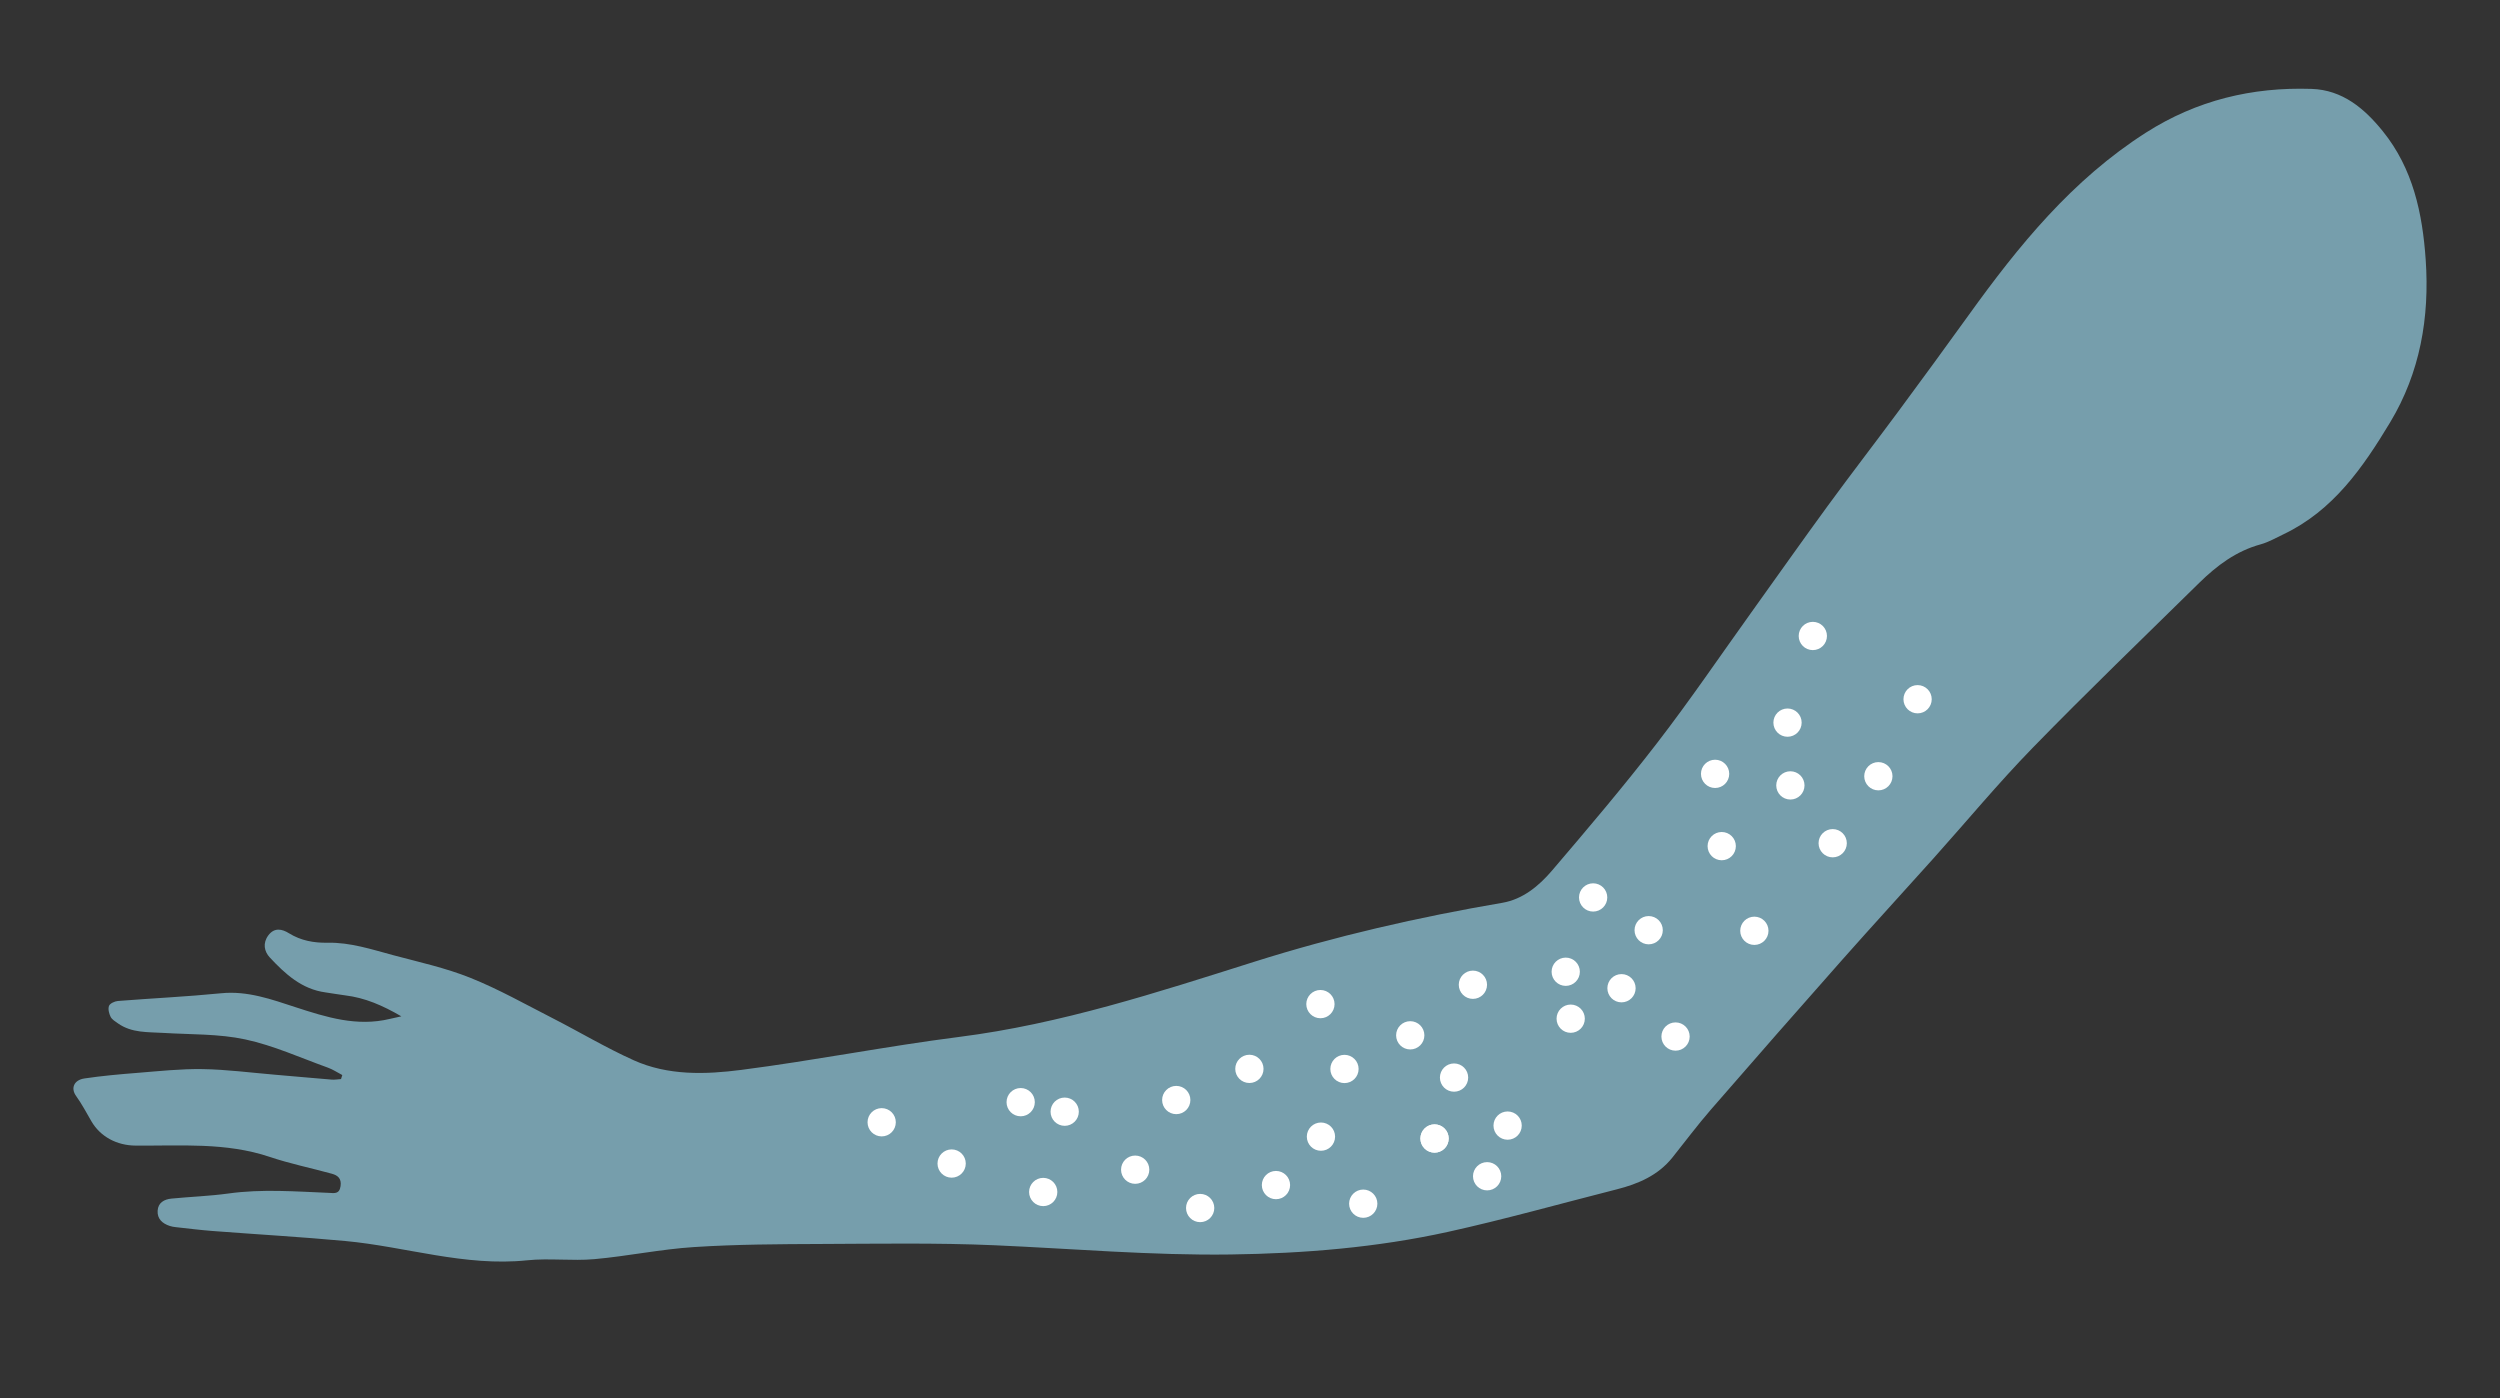
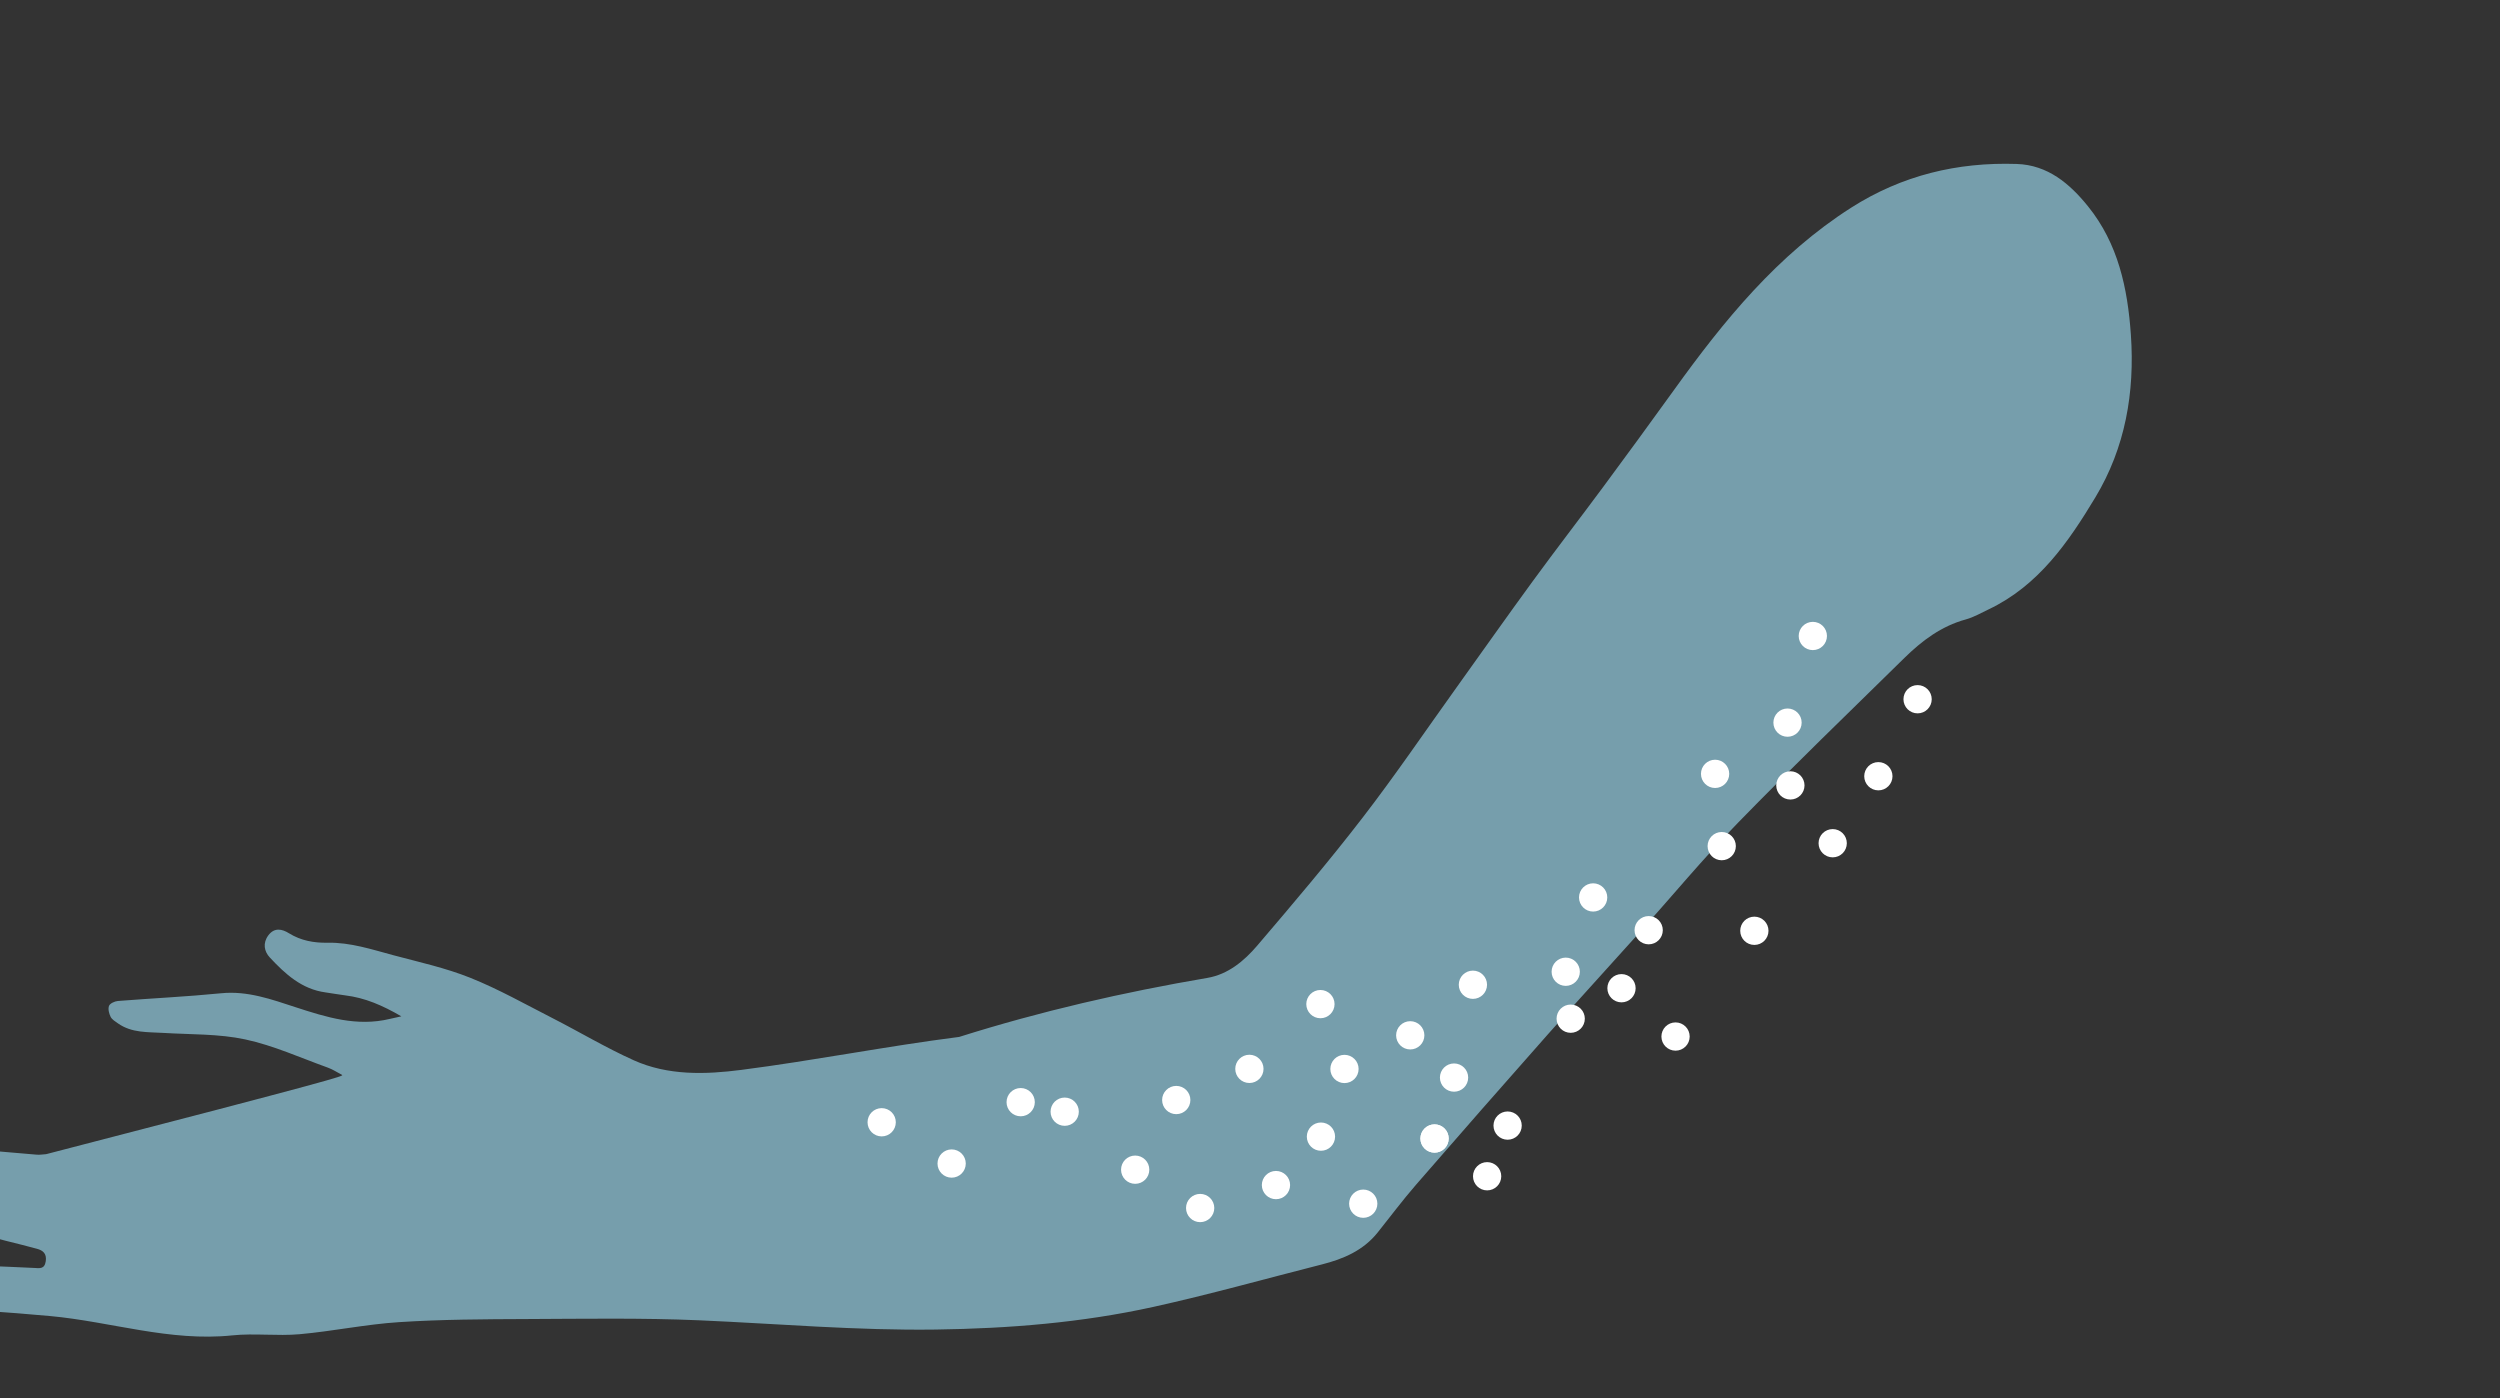
<svg xmlns="http://www.w3.org/2000/svg" version="1.1" id="レイヤー_1" x="0px" y="0px" viewBox="0 0 841.89 470.9" style="enable-background:new 0 0 841.89 470.9;" xml:space="preserve">
  <rect x="0" y="0" width="841.89" height="470.9" fill="#333333" stroke="none" />
  <style type="text/css">
	.st0{fill:#769EAC;}
	.st1{fill:#FFFFFF;}
</style>
  <g>
    <g>
-       <path class="st0" d="M115.27,362.03c-1.61-0.84-3.15-1.88-4.84-2.49c-9.24-3.32-18.31-7.46-27.83-9.51    c-8.93-1.92-18.34-1.62-27.54-2.19c-5.28-0.32-10.68,0.07-15.32-3.2c-0.91-0.65-2.03-1.29-2.49-2.22    c-0.54-1.09-0.94-2.66-0.54-3.68c0.33-0.83,1.9-1.56,2.98-1.65c11.58-0.92,23.2-1.45,34.76-2.6c8.91-0.89,16.96,2.05,25.07,4.69    c10.38,3.38,20.68,6.63,31.77,3.94c1.04-0.25,2.08-0.46,3.87-0.86c-6.37-3.71-12.27-6.24-18.84-7.05    c-2.24-0.27-4.45-0.71-6.69-1.01c-8.03-1.08-13.59-6.21-18.76-11.75c-1.91-2.04-2.46-4.84-0.5-7.47c2.05-2.74,4.65-2.13,6.94-0.7    c4.03,2.5,8.45,3.28,12.97,3.19c7.73-0.15,14.91,2.26,22.19,4.21c8.7,2.33,17.6,4.27,25.92,7.61c9.51,3.81,18.51,8.9,27.66,13.57    c9.15,4.68,18,9.98,27.35,14.19c11.58,5.21,24.18,4.81,36.3,3.24c24.51-3.16,48.8-7.97,73.32-11.1    c34.18-4.35,66.7-14.99,99.28-25.28c27.43-8.66,55.3-15.05,83.61-19.88c6.92-1.18,12.34-5.7,16.73-10.84    c12.08-14.16,24.14-28.36,35.49-43.09c11.02-14.29,21.17-29.26,31.69-43.93c8.55-11.93,17-23.93,25.66-35.78    c7.79-10.66,15.86-21.11,23.71-31.72c7.98-10.79,15.91-21.63,23.75-32.52c16.87-23.47,34.94-45.68,59.75-61.5    c17.1-10.9,35.74-15.37,55.74-14.71c10.43,0.34,17.82,6.62,23.98,14.24c10.17,12.57,13.37,27.59,14.46,43.29    c1.35,19.43-1.89,38.02-11.96,54.74c-9.09,15.1-19.14,29.71-35.9,37.7c-2.55,1.21-5.05,2.67-7.73,3.41    c-8.24,2.25-14.76,7.16-20.69,12.98c-18.75,18.43-37.7,36.67-56.04,55.5c-11.64,11.95-22.31,24.85-33.46,37.29    c-10.17,11.34-20.47,22.57-30.57,33.97c-14.88,16.81-29.68,33.69-44.4,50.65c-4.51,5.19-8.63,10.73-12.93,16.1    c-4.84,6.04-11.51,8.88-18.76,10.72c-18.92,4.81-37.73,10.1-56.79,14.31c-24.09,5.31-48.57,7.28-73.28,7.62    c-26.57,0.36-52.97-1.95-79.45-3.11c-19.38-0.84-38.81-0.51-58.22-0.43c-14.33,0.06-28.68,0.12-42.97,1.04    c-11.23,0.72-22.35,3.07-33.57,4.07c-7.5,0.67-15.17-0.39-22.65,0.39c-20.97,2.19-40.88-4.62-61.34-6.51    c-14.83-1.37-29.7-2.22-44.55-3.36c-4.16-0.32-8.3-0.84-12.45-1.3c-0.67-0.07-1.35-0.19-1.99-0.4c-2.47-0.81-4.25-2.36-4.09-5.12    c0.16-2.73,2.22-3.85,4.64-4.09c6.4-0.63,12.86-0.84,19.22-1.72c11.28-1.57,22.53-0.67,33.79-0.21c1.79,0.07,3.56,0.54,3.96-2.28    c0.37-2.58-0.97-3.62-2.92-4.16c-6.96-1.93-14.08-3.36-20.9-5.66c-14.83-4.99-30.08-3.69-45.27-3.82    c-6.29-0.05-11.81-3.03-14.79-8.14c-1.67-2.86-3.21-5.82-5.19-8.57c-1.9-2.65-0.68-5.38,2.81-5.9c5.91-0.88,11.87-1.41,17.83-1.88    c7.31-0.58,14.65-1.39,21.96-1.27c8.09,0.13,16.17,1.2,24.25,1.88c6.41,0.54,12.81,1.14,19.22,1.66c1.04,0.08,2.1-0.11,3.15-0.18    C114.98,362.94,115.13,362.48,115.27,362.03z" />
+       <path class="st0" d="M115.27,362.03c-1.61-0.84-3.15-1.88-4.84-2.49c-9.24-3.32-18.31-7.46-27.83-9.51    c-8.93-1.92-18.34-1.62-27.54-2.19c-5.28-0.32-10.68,0.07-15.32-3.2c-0.91-0.65-2.03-1.29-2.49-2.22    c-0.54-1.09-0.94-2.66-0.54-3.68c0.33-0.83,1.9-1.56,2.98-1.65c11.58-0.92,23.2-1.45,34.76-2.6c8.91-0.89,16.96,2.05,25.07,4.69    c10.38,3.38,20.68,6.63,31.77,3.94c1.04-0.25,2.08-0.46,3.87-0.86c-6.37-3.71-12.27-6.24-18.84-7.05    c-2.24-0.27-4.45-0.71-6.69-1.01c-8.03-1.08-13.59-6.21-18.76-11.75c-1.91-2.04-2.46-4.84-0.5-7.47c2.05-2.74,4.65-2.13,6.94-0.7    c4.03,2.5,8.45,3.28,12.97,3.19c7.73-0.15,14.91,2.26,22.19,4.21c8.7,2.33,17.6,4.27,25.92,7.61c9.51,3.81,18.51,8.9,27.66,13.57    c9.15,4.68,18,9.98,27.35,14.19c11.58,5.21,24.18,4.81,36.3,3.24c24.51-3.16,48.8-7.97,73.32-11.1    c27.43-8.66,55.3-15.05,83.61-19.88c6.92-1.18,12.34-5.7,16.73-10.84    c12.08-14.16,24.14-28.36,35.49-43.09c11.02-14.29,21.17-29.26,31.69-43.93c8.55-11.93,17-23.93,25.66-35.78    c7.79-10.66,15.86-21.11,23.71-31.72c7.98-10.79,15.91-21.63,23.75-32.52c16.87-23.47,34.94-45.68,59.75-61.5    c17.1-10.9,35.74-15.37,55.74-14.71c10.43,0.34,17.82,6.62,23.98,14.24c10.17,12.57,13.37,27.59,14.46,43.29    c1.35,19.43-1.89,38.02-11.96,54.74c-9.09,15.1-19.14,29.71-35.9,37.7c-2.55,1.21-5.05,2.67-7.73,3.41    c-8.24,2.25-14.76,7.16-20.69,12.98c-18.75,18.43-37.7,36.67-56.04,55.5c-11.64,11.95-22.31,24.85-33.46,37.29    c-10.17,11.34-20.47,22.57-30.57,33.97c-14.88,16.81-29.68,33.69-44.4,50.65c-4.51,5.19-8.63,10.73-12.93,16.1    c-4.84,6.04-11.51,8.88-18.76,10.72c-18.92,4.81-37.73,10.1-56.79,14.31c-24.09,5.31-48.57,7.28-73.28,7.62    c-26.57,0.36-52.97-1.95-79.45-3.11c-19.38-0.84-38.81-0.51-58.22-0.43c-14.33,0.06-28.68,0.12-42.97,1.04    c-11.23,0.72-22.35,3.07-33.57,4.07c-7.5,0.67-15.17-0.39-22.65,0.39c-20.97,2.19-40.88-4.62-61.34-6.51    c-14.83-1.37-29.7-2.22-44.55-3.36c-4.16-0.32-8.3-0.84-12.45-1.3c-0.67-0.07-1.35-0.19-1.99-0.4c-2.47-0.81-4.25-2.36-4.09-5.12    c0.16-2.73,2.22-3.85,4.64-4.09c6.4-0.63,12.86-0.84,19.22-1.72c11.28-1.57,22.53-0.67,33.79-0.21c1.79,0.07,3.56,0.54,3.96-2.28    c0.37-2.58-0.97-3.62-2.92-4.16c-6.96-1.93-14.08-3.36-20.9-5.66c-14.83-4.99-30.08-3.69-45.27-3.82    c-6.29-0.05-11.81-3.03-14.79-8.14c-1.67-2.86-3.21-5.82-5.19-8.57c-1.9-2.65-0.68-5.38,2.81-5.9c5.91-0.88,11.87-1.41,17.83-1.88    c7.31-0.58,14.65-1.39,21.96-1.27c8.09,0.13,16.17,1.2,24.25,1.88c6.41,0.54,12.81,1.14,19.22,1.66c1.04,0.08,2.1-0.11,3.15-0.18    C114.98,362.94,115.13,362.48,115.27,362.03z" />
    </g>
    <circle class="st1" cx="396.11" cy="370.44" r="4.76" />
    <circle class="st1" cx="564.25" cy="349.06" r="4.76" />
    <circle class="st1" cx="528.94" cy="343.05" r="4.76" />
    <circle class="st1" cx="527.27" cy="327.24" r="4.76" />
    <circle class="st1" cx="555.2" cy="313.25" r="4.76" />
    <circle class="st1" cx="546.05" cy="332.79" r="4.76" />
    <circle class="st1" cx="420.74" cy="359.95" r="4.76" />
    <circle class="st1" cx="296.91" cy="377.93" r="4.76" />
    <circle class="st1" cx="444.84" cy="382.77" r="4.76" />
    <circle class="st1" cx="452.76" cy="359.98" r="4.76" />
    <circle class="st1" cx="483.09" cy="383.4" r="4.76" />
    <circle class="st1" cx="483.09" cy="383.4" r="4.76" />
    <circle class="st1" cx="489.66" cy="362.88" r="4.76" />
    <circle class="st1" cx="507.7" cy="379.05" r="4.76" />
    <circle class="st1" cx="500.8" cy="396.11" r="4.76" />
    <circle class="st1" cx="404.16" cy="406.81" r="4.76" />
    <circle class="st1" cx="343.72" cy="371.16" r="4.76" />
    <circle class="st1" cx="358.54" cy="374.37" r="4.76" />
-     <circle class="st1" cx="351.31" cy="401.41" r="4.76" />
    <circle class="st1" cx="320.47" cy="391.83" r="4.76" />
    <circle class="st1" cx="459.08" cy="405.35" r="4.76" />
    <circle class="st1" cx="444.66" cy="338.14" r="4.76" />
    <circle class="st1" cx="429.69" cy="399.08" r="4.76" />
    <circle class="st1" cx="382.28" cy="393.9" r="4.76" />
    <circle class="st1" cx="474.91" cy="348.65" r="4.76" />
    <circle class="st1" cx="496.01" cy="331.62" r="4.76" />
    <circle class="st1" cx="536.5" cy="302.22" r="4.76" />
    <circle class="st1" cx="579.8" cy="284.94" r="4.76" />
    <circle class="st1" cx="590.79" cy="313.45" r="4.76" />
    <circle class="st1" cx="617.17" cy="283.96" r="4.76" />
    <circle class="st1" cx="602.92" cy="264.49" r="4.76" />
    <circle class="st1" cx="645.76" cy="235.47" r="4.76" />
    <circle class="st1" cx="632.55" cy="261.4" r="4.76" />
    <circle class="st1" cx="610.48" cy="214.17" r="4.76" />
    <circle class="st1" cx="601.96" cy="243.35" r="4.76" />
    <circle class="st1" cx="577.57" cy="260.6" r="4.76" />
  </g>
</svg>